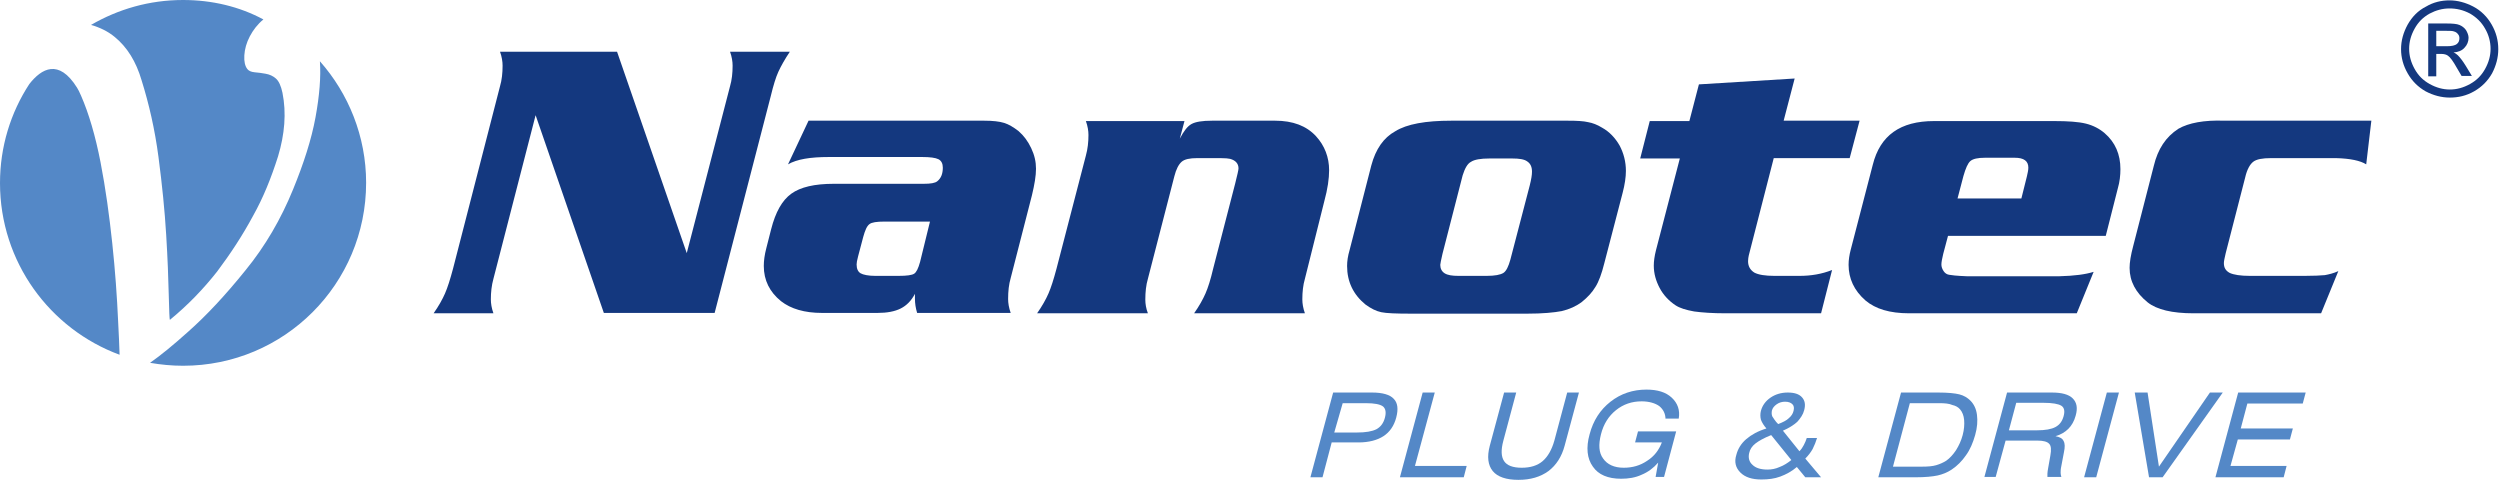
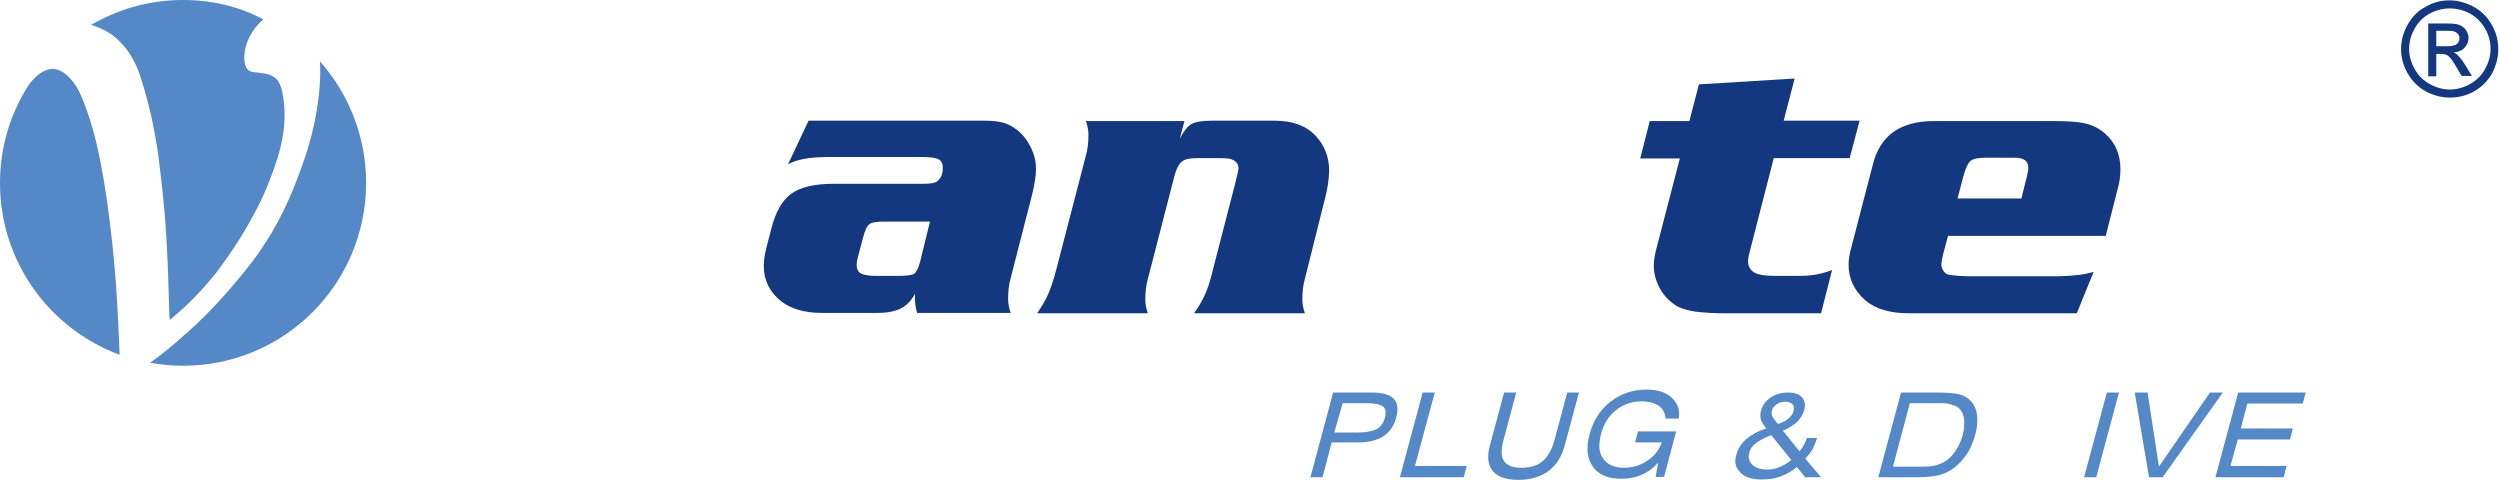
<svg xmlns="http://www.w3.org/2000/svg" width="1042" height="200" viewBox="0 0 1042 200" fill="none">
-   <path d="M257.187 21.56L286.239 105.505L304.282 35.933C305.046 33.334 305.352 30.428 305.352 27.37C305.352 25.688 305.046 23.701 304.282 21.56H329.205C327.065 24.771 325.536 27.523 324.465 29.817C323.395 32.11 322.325 35.627 321.254 40.061L297.86 130.428H251.682L223.242 48.012L205.658 116.208C204.893 118.96 204.588 121.866 204.588 124.771C204.588 126.453 204.893 128.441 205.658 130.581H180.734C182.875 127.523 184.404 124.771 185.474 122.324C186.545 119.878 187.615 116.514 188.838 111.927L208.41 35.933C209.175 33.334 209.48 30.428 209.48 27.37C209.48 25.688 209.175 23.701 208.41 21.56H257.187Z" fill="#14387F" />
  <path d="M337.003 50.306H410.245C413.762 50.306 416.514 50.612 418.502 51.223C420.49 51.835 422.477 53.058 424.465 54.587C426.759 56.575 428.441 58.869 429.817 61.774C431.193 64.679 431.805 67.431 431.805 70.337C431.805 73.242 431.193 76.912 430.123 81.346L421.254 115.902C420.49 118.502 420.184 121.407 420.184 124.618C420.184 126.3 420.49 128.288 421.254 130.428H382.263C381.652 128.441 381.346 126.453 381.346 124.465C381.346 124.159 381.346 123.548 381.346 122.477C379.817 125.382 377.829 127.37 375.383 128.593C372.936 129.817 369.725 130.428 365.75 130.428H342.661C335.321 130.428 329.664 128.746 325.535 125.535C320.795 121.713 318.349 116.82 318.349 110.856C318.349 108.716 318.655 106.269 319.419 103.364L321.407 95.566C323.242 88.379 325.994 83.486 329.817 80.734C333.639 77.982 339.45 76.606 347.554 76.606H385.016C387.921 76.606 389.756 76.3 390.673 75.535C392.202 74.312 392.967 72.477 392.967 69.878C392.967 68.196 392.355 66.973 391.132 66.361C389.909 65.749 387.615 65.444 384.404 65.444H345.413C337.768 65.444 332.11 66.361 328.441 68.502L337.003 50.306ZM387.615 92.355H368.655C365.444 92.355 363.303 92.661 362.386 93.425C361.315 94.19 360.551 96.025 359.786 98.777L357.646 106.881C357.187 108.563 357.034 109.633 357.034 110.245C357.034 112.08 357.646 113.303 358.716 113.915C359.786 114.526 361.927 114.985 364.832 114.985H374.465C377.982 114.985 380.123 114.679 381.04 114.067C381.958 113.456 382.722 111.927 383.487 109.174L387.615 92.355Z" fill="#14387F" />
  <path d="M493.731 50.306L491.743 57.798C493.425 54.587 494.954 52.6 496.636 51.682C498.318 50.765 501.071 50.306 505.199 50.306H531.499C538.838 50.306 544.496 52.447 548.471 56.728C552.141 60.703 553.976 65.597 553.976 70.948C553.976 74.465 553.364 78.746 551.988 83.792L543.884 116.208C543.12 118.808 542.814 121.713 542.814 124.771C542.814 126.453 543.12 128.441 543.884 130.581H497.707C499.847 127.523 501.377 124.771 502.447 122.324C503.517 119.878 504.588 116.514 505.658 111.927L514.832 76.453C515.75 72.783 516.208 70.795 516.208 70.184C516.208 68.196 514.985 66.82 512.691 66.208C512.08 66.055 510.704 65.902 508.563 65.902H499.083C495.872 65.902 493.731 66.361 492.508 67.431C491.285 68.502 490.214 70.49 489.45 73.548L478.441 116.208C477.676 118.808 477.37 121.713 477.37 124.924C477.37 126.606 477.676 128.593 478.441 130.581H432.263C434.404 127.523 435.933 124.771 437.003 122.324C438.074 119.878 439.144 116.514 440.367 111.927L452.6 64.832C453.364 62.08 453.67 59.175 453.67 56.269C453.67 54.587 453.364 52.6 452.6 50.459H493.731V50.306Z" fill="#14387F" />
-   <path d="M604.893 50.306H653.517C657.187 50.306 660.092 50.459 661.927 50.918C663.762 51.223 665.75 51.988 667.737 53.211C670.796 54.893 673.242 57.492 675.077 60.703C676.759 63.914 677.676 67.431 677.676 71.254C677.676 73.853 677.218 76.912 676.3 80.428L668.655 109.786C667.585 114.067 666.361 117.431 664.985 119.572C663.609 121.866 661.774 123.853 659.328 125.841C656.881 127.676 654.129 128.899 650.918 129.664C647.707 130.275 642.967 130.734 636.545 130.734H588.227C581.958 130.734 577.829 130.581 575.688 130.123C573.548 129.664 571.407 128.593 569.114 126.912C564.068 122.783 561.468 117.431 561.468 110.856C561.468 108.869 561.774 106.728 562.539 104.129L571.56 68.96C573.395 62.08 576.759 57.34 581.499 54.74C586.392 51.682 594.19 50.306 604.893 50.306ZM609.633 73.089L601.224 105.811C600.612 108.41 600.306 110.092 600.306 110.398C600.306 111.927 600.918 113.15 602.141 113.915C603.364 114.679 605.199 114.985 607.952 114.985H619.572C623.089 114.985 625.383 114.526 626.606 113.762C627.829 112.997 628.747 111.009 629.511 108.257L637.615 77.217C638.227 74.771 638.533 72.936 638.533 71.56C638.533 69.572 637.921 68.196 636.545 67.278C635.322 66.361 633.181 66.055 630.276 66.055H620.796C617.126 66.055 614.526 66.514 613.15 67.431C611.621 68.196 610.551 70.184 609.633 73.089Z" fill="#14387F" />
  <path d="M775.077 50.306L770.948 65.902H739.297L728.899 106.422C728.747 107.187 728.594 107.951 728.594 108.869C728.594 111.009 729.511 112.538 731.193 113.609C732.875 114.526 735.78 114.985 739.603 114.985H750C754.893 114.985 759.328 114.22 763.609 112.538L759.022 130.581H719.113C713.762 130.581 709.48 130.275 706.117 129.817C702.753 129.205 700.153 128.441 698.318 127.217C695.566 125.382 693.272 122.936 691.743 120.031C690.214 117.126 689.297 114.067 689.297 110.704C689.297 108.869 689.603 106.728 690.214 104.282L700.153 66.055H683.639L687.615 50.459H704.129L708.104 35.168L748.013 32.722L743.425 50.306H775.077Z" fill="#14387F" />
  <path d="M872.63 113.303L865.597 130.581H795.719C787.615 130.581 781.652 128.746 777.523 125.23C772.783 121.101 770.49 116.055 770.49 110.398C770.49 108.41 770.796 106.269 771.407 103.976L780.581 68.655C783.64 56.422 792.049 50.459 806.117 50.459H856.117C861.927 50.459 866.361 50.765 869.419 51.529C872.477 52.294 875.077 53.67 877.218 55.505C881.652 59.327 883.792 64.373 883.792 70.49C883.792 73.089 883.487 75.841 882.722 78.441L877.676 98.318H811.927L809.939 105.811C809.481 107.798 809.175 109.174 809.175 110.245C809.175 111.162 809.481 112.08 810.092 112.997C810.704 113.915 811.468 114.373 812.386 114.526C813.15 114.679 815.444 114.985 819.725 115.138H858.41C864.526 114.985 869.267 114.373 872.63 113.303ZM815.903 82.722H842.508L844.802 73.548C845.107 72.171 845.413 70.948 845.413 69.878C845.413 67.126 843.578 65.749 839.756 65.749H827.37C824.312 65.749 822.325 66.208 821.254 67.126C820.184 68.043 819.266 70.184 818.349 73.395L815.903 82.722Z" fill="#14387F" />
-   <path d="M986.239 68.502C983.793 66.973 979.664 66.055 973.548 65.902H946.637C942.967 65.902 940.521 66.361 939.144 67.431C937.768 68.502 936.545 70.642 935.78 74.006L927.676 105.505C927.218 107.493 926.912 108.869 926.912 109.633C926.912 111.621 927.676 112.844 929.358 113.762C931.04 114.526 933.793 114.985 937.768 114.985H960.551C964.374 114.985 967.126 114.832 968.961 114.679C970.643 114.373 972.631 113.915 974.618 112.997L967.432 130.581H914.221C905.352 130.581 898.93 129.052 895.108 125.994C890.215 122.019 887.615 117.278 887.615 111.621C887.615 109.48 888.074 106.422 889.144 102.447L897.707 69.113C899.389 62.08 902.753 57.034 907.952 53.67C912.233 51.223 918.655 50 927.065 50.306H988.38L986.239 68.502Z" fill="#14387F" />
  <path d="M69.266 97.859C69.878 107.798 70.183 116.208 70.336 122.936C70.489 129.664 70.642 133.028 70.795 133.333C78.44 127.064 84.862 120.336 90.52 113.15C96.025 105.81 101.07 98.165 105.505 89.908C109.633 82.569 112.997 74.312 115.902 65.138C118.654 55.963 119.419 47.095 117.737 38.685C117.125 35.78 116.208 33.792 114.985 32.722C113.761 31.651 112.385 31.04 110.703 30.734C109.174 30.428 107.645 30.275 106.116 30.122C104.587 29.969 103.67 29.511 103.058 28.746C102.141 27.523 101.682 25.688 101.835 23.089C101.988 20.489 102.752 17.737 104.128 15.138C105.505 12.538 107.339 10.092 109.786 8.104C99.847 2.752 88.379 0 76.3 0C62.232 0 49.236 3.823 37.92 10.398C41.743 11.468 45.107 13.15 47.859 15.443C53.058 19.725 56.728 25.688 59.021 33.486C62.08 43.272 64.526 53.823 66.055 65.443C67.584 77.064 68.654 87.768 69.266 97.859ZM46.789 101.376C45.566 89.908 44.037 78.593 41.896 67.584C39.755 56.575 37.003 47.248 33.792 39.908C33.486 39.297 33.18 38.532 32.875 37.92C32.569 37.462 32.416 37.003 32.11 36.544C24.465 24.312 17.278 28.593 12.232 35.015C4.434 46.942 0 61.162 0 76.3C0 109.174 20.795 137.156 49.847 147.859C49.694 143.884 49.541 139.144 49.236 133.945C48.777 123.7 48.012 112.844 46.789 101.376ZM133.333 25.535C133.792 31.957 133.18 39.755 131.499 48.93C129.817 58.104 126.606 68.043 122.171 78.899C117.125 91.284 110.55 102.599 102.294 112.691C94.037 122.936 86.086 131.499 78.287 138.379C72.324 143.731 67.125 148.012 62.538 151.223C66.972 151.988 71.56 152.447 76.3 152.447C118.502 152.447 152.599 118.349 152.599 76.147C152.599 56.881 145.26 38.991 133.333 25.535Z" fill="#5488C7" />
  <path d="M546.177 198.93L555.658 163.609H571.866C576.3 163.609 579.358 164.526 580.887 166.208C582.569 167.89 582.875 170.489 581.957 174.006C581.04 177.523 579.205 180.122 576.606 181.804C574.006 183.486 570.489 184.404 566.208 184.404H555.046L551.223 198.93H546.177ZM556.116 180.275H565.444C569.266 180.275 571.866 179.817 573.7 178.899C575.382 177.982 576.606 176.453 577.217 174.159C577.829 171.865 577.523 170.336 576.453 169.419C575.229 168.502 572.936 168.043 569.266 168.043H559.633L556.116 180.275Z" fill="#5488C7" />
  <path d="M583.486 198.93L592.966 163.609H598.012L589.755 194.19H611.315L610.092 198.93H583.486Z" fill="#5488C7" />
  <path d="M658.104 163.609L652.141 185.78C650.918 190.367 648.624 193.884 645.413 196.33C642.049 198.777 637.921 200 632.875 200C627.829 200 624.159 198.777 622.171 196.33C620.184 193.884 619.725 190.367 620.948 185.78L626.912 163.609H631.957L626.606 183.639C625.535 187.615 625.688 190.367 626.912 192.202C628.135 194.037 630.581 194.954 634.251 194.954C637.921 194.954 640.826 194.037 642.967 192.202C645.107 190.367 646.789 187.462 647.86 183.639L653.211 163.609H658.104Z" fill="#5488C7" />
  <path d="M694.19 174.771C694.19 172.477 693.272 170.642 691.591 169.266C689.909 168.043 687.309 167.278 684.251 167.278C680.123 167.278 676.606 168.502 673.548 170.948C670.49 173.394 668.349 176.758 667.279 181.04C666.208 185.321 666.361 188.685 668.196 191.131C669.878 193.578 672.783 194.954 676.759 194.954C680.428 194.954 683.639 194.037 686.545 192.049C689.45 190.214 691.438 187.615 692.661 184.404H681.499L682.722 179.816H698.624L693.578 198.777H690.061L691.132 192.813C689.144 195.107 686.85 196.789 684.251 197.859C681.652 199.083 678.746 199.541 675.688 199.541C670.184 199.541 666.208 197.859 663.915 194.495C661.468 191.131 661.009 186.544 662.539 181.04C664.068 175.229 666.973 170.795 671.254 167.431C675.535 164.067 680.581 162.385 686.239 162.385C690.826 162.385 694.343 163.456 696.789 165.749C699.236 168.043 700.306 170.948 699.695 174.465H694.19V174.771Z" fill="#5488C7" />
  <path d="M759.021 198.93H752.447L748.93 194.648C746.789 196.483 744.495 197.706 742.049 198.624C739.602 199.541 737.003 199.847 734.098 199.847C730.275 199.847 727.37 198.93 725.382 196.942C723.395 194.954 722.783 192.508 723.7 189.602C724.312 187.156 725.688 184.862 727.829 183.028C729.969 181.193 732.722 179.664 736.239 178.593C735.168 177.37 734.404 176.147 733.945 174.924C733.639 173.7 733.639 172.477 733.945 171.254C734.557 168.96 735.933 167.125 737.921 165.749C739.908 164.373 742.355 163.609 745.107 163.609C747.859 163.609 749.847 164.22 751.07 165.596C752.294 166.972 752.599 168.654 751.988 170.948C751.529 172.783 750.459 174.312 749.083 175.841C747.554 177.217 745.566 178.44 743.119 179.511L750 188.073C750.765 187.309 751.376 186.391 751.835 185.474C752.294 184.557 752.752 183.639 753.058 182.569H757.339C756.881 184.098 756.269 185.627 755.505 187.156C754.74 188.532 753.67 189.908 752.447 191.131L759.021 198.93ZM746.636 191.743L738.226 181.346C735.168 182.569 733.028 183.792 731.651 184.862C730.275 185.933 729.358 187.309 729.052 188.838C728.593 190.826 729.052 192.508 730.428 193.731C731.804 195.107 733.945 195.719 736.697 195.719C738.379 195.719 740.061 195.413 741.743 194.648C743.425 194.037 745.107 192.966 746.636 191.743ZM741.132 176.758C743.119 175.994 744.648 175.229 745.566 174.312C746.636 173.394 747.248 172.477 747.554 171.254C747.859 170.031 747.706 169.113 747.095 168.502C746.483 167.89 745.566 167.431 744.037 167.431C742.814 167.431 741.59 167.737 740.52 168.502C739.45 169.266 738.838 170.031 738.532 171.101C738.379 172.018 738.379 172.783 738.685 173.547C739.297 174.465 739.908 175.535 741.132 176.758Z" fill="#5488C7" />
  <path d="M807.798 163.609C811.927 163.609 814.832 163.914 816.667 164.373C818.502 164.832 820.031 165.749 821.254 166.972C822.783 168.502 823.701 170.489 824.006 172.936C824.312 175.382 824.159 178.135 823.242 181.346C822.324 184.557 821.101 187.462 819.419 189.755C817.737 192.202 815.75 194.19 813.456 195.719C811.621 196.942 809.633 197.706 807.646 198.165C805.505 198.624 802.447 198.93 798.471 198.93H782.875L792.355 163.609H807.798ZM808.257 168.043H796.025L788.991 194.495H801.224C803.517 194.495 805.505 194.343 807.034 193.884C808.563 193.425 809.939 192.813 811.162 192.049C812.691 190.979 814.068 189.45 815.291 187.615C816.514 185.627 817.431 183.639 818.043 181.346C818.655 179.052 818.808 176.911 818.655 175.076C818.502 173.242 817.89 171.713 816.973 170.642C816.208 169.725 815.138 169.113 813.762 168.807C812.386 168.196 810.551 168.043 808.257 168.043Z" fill="#5488C7" />
-   <path d="M827.064 198.93L836.544 163.609H855.199C859.327 163.609 862.233 164.373 863.914 166.055C865.596 167.737 866.055 170.031 865.138 173.242C864.526 175.535 863.456 177.37 862.08 178.746C860.703 180.122 858.869 181.193 856.728 181.804C858.41 182.11 859.633 182.722 860.092 183.792C860.703 184.862 860.703 186.391 860.245 188.532L859.174 194.19C858.869 195.566 858.869 196.483 858.869 197.095C858.869 197.706 859.022 198.318 859.174 198.777H853.364C853.364 198.318 853.364 197.859 853.364 197.401C853.364 196.789 853.517 196.024 853.67 195.107L854.587 189.908C855.046 187.462 854.893 185.78 854.128 185.015C853.364 184.098 851.682 183.639 849.236 183.639H835.933L831.804 198.777H827.064V198.93ZM851.682 167.89H840.367L837.309 179.358H848.93C852.447 179.358 855.046 178.899 856.728 177.982C858.41 177.064 859.48 175.688 860.092 173.547C860.703 171.407 860.398 169.878 859.174 169.113C857.951 168.349 855.505 167.89 851.682 167.89Z" fill="#5488C7" />
  <path d="M868.654 198.93L878.135 163.609H883.18L873.7 198.93H868.654Z" fill="#5488C7" />
  <path d="M895.719 198.93L889.755 163.609H895.107L899.847 194.495L921.101 163.609H926.453L901.376 198.93H895.719Z" fill="#5488C7" />
  <path d="M923.395 198.93L932.875 163.609H961.009L959.786 168.196H936.697L933.945 178.593H955.658L954.434 183.18H932.722L929.664 194.19H953.058L951.835 198.93H923.395Z" fill="#5488C7" />
  <path d="M1020.95 0.153C1024.31 0.153 1027.68 1.07 1030.89 2.752C1034.1 4.434 1036.7 7.034 1038.53 10.245C1040.37 13.456 1041.28 16.82 1041.28 20.489C1041.28 24.006 1040.37 27.37 1038.69 30.581C1036.85 33.792 1034.4 36.239 1031.19 38.074C1027.98 39.908 1024.62 40.673 1021.1 40.673C1017.58 40.673 1014.22 39.755 1011.01 38.074C1007.8 36.239 1005.35 33.792 1003.52 30.581C1001.68 27.37 1000.76 24.006 1000.76 20.489C1000.76 16.973 1001.68 13.609 1003.52 10.245C1005.35 7.034 1007.8 4.434 1011.16 2.752C1014.22 0.918 1017.58 0.153 1020.95 0.153ZM1020.95 3.517C1018.04 3.517 1015.29 4.282 1012.69 5.658C1009.94 7.187 1007.95 9.174 1006.42 11.927C1004.89 14.679 1004.13 17.431 1004.13 20.337C1004.13 23.242 1004.89 25.994 1006.42 28.746C1007.95 31.499 1009.94 33.486 1012.69 35.016C1015.44 36.544 1018.2 37.309 1021.1 37.309C1024.01 37.309 1026.76 36.544 1029.51 35.016C1032.26 33.486 1034.25 31.499 1035.78 28.746C1037.31 25.994 1038.07 23.242 1038.07 20.337C1038.07 17.431 1037.31 14.526 1035.78 11.927C1034.25 9.174 1032.11 7.187 1029.51 5.658C1026.61 4.129 1023.85 3.517 1020.95 3.517ZM1012.08 31.651V9.786H1019.57C1022.17 9.786 1024.01 9.939 1025.08 10.398C1026.15 10.856 1027.06 11.468 1027.83 12.538C1028.44 13.609 1028.9 14.679 1028.9 15.749C1028.9 17.278 1028.29 18.808 1027.22 19.878C1026.15 21.101 1024.62 21.713 1022.63 21.866C1023.39 22.171 1024.01 22.63 1024.47 23.089C1025.38 24.006 1026.45 25.382 1027.68 27.37L1030.28 31.651H1025.99L1024.01 28.288C1022.48 25.535 1021.25 23.853 1020.34 23.242C1019.73 22.783 1018.81 22.477 1017.58 22.477H1015.44V31.804H1012.08V31.651ZM1015.6 19.266H1019.88C1021.87 19.266 1023.24 18.96 1024.01 18.349C1024.77 17.737 1025.08 16.973 1025.08 15.902C1025.08 15.291 1024.92 14.679 1024.47 14.22C1024.16 13.762 1023.55 13.303 1022.94 13.15C1022.32 12.844 1021.1 12.844 1019.42 12.844H1015.44V19.266H1015.6Z" fill="#14387F" />
</svg>